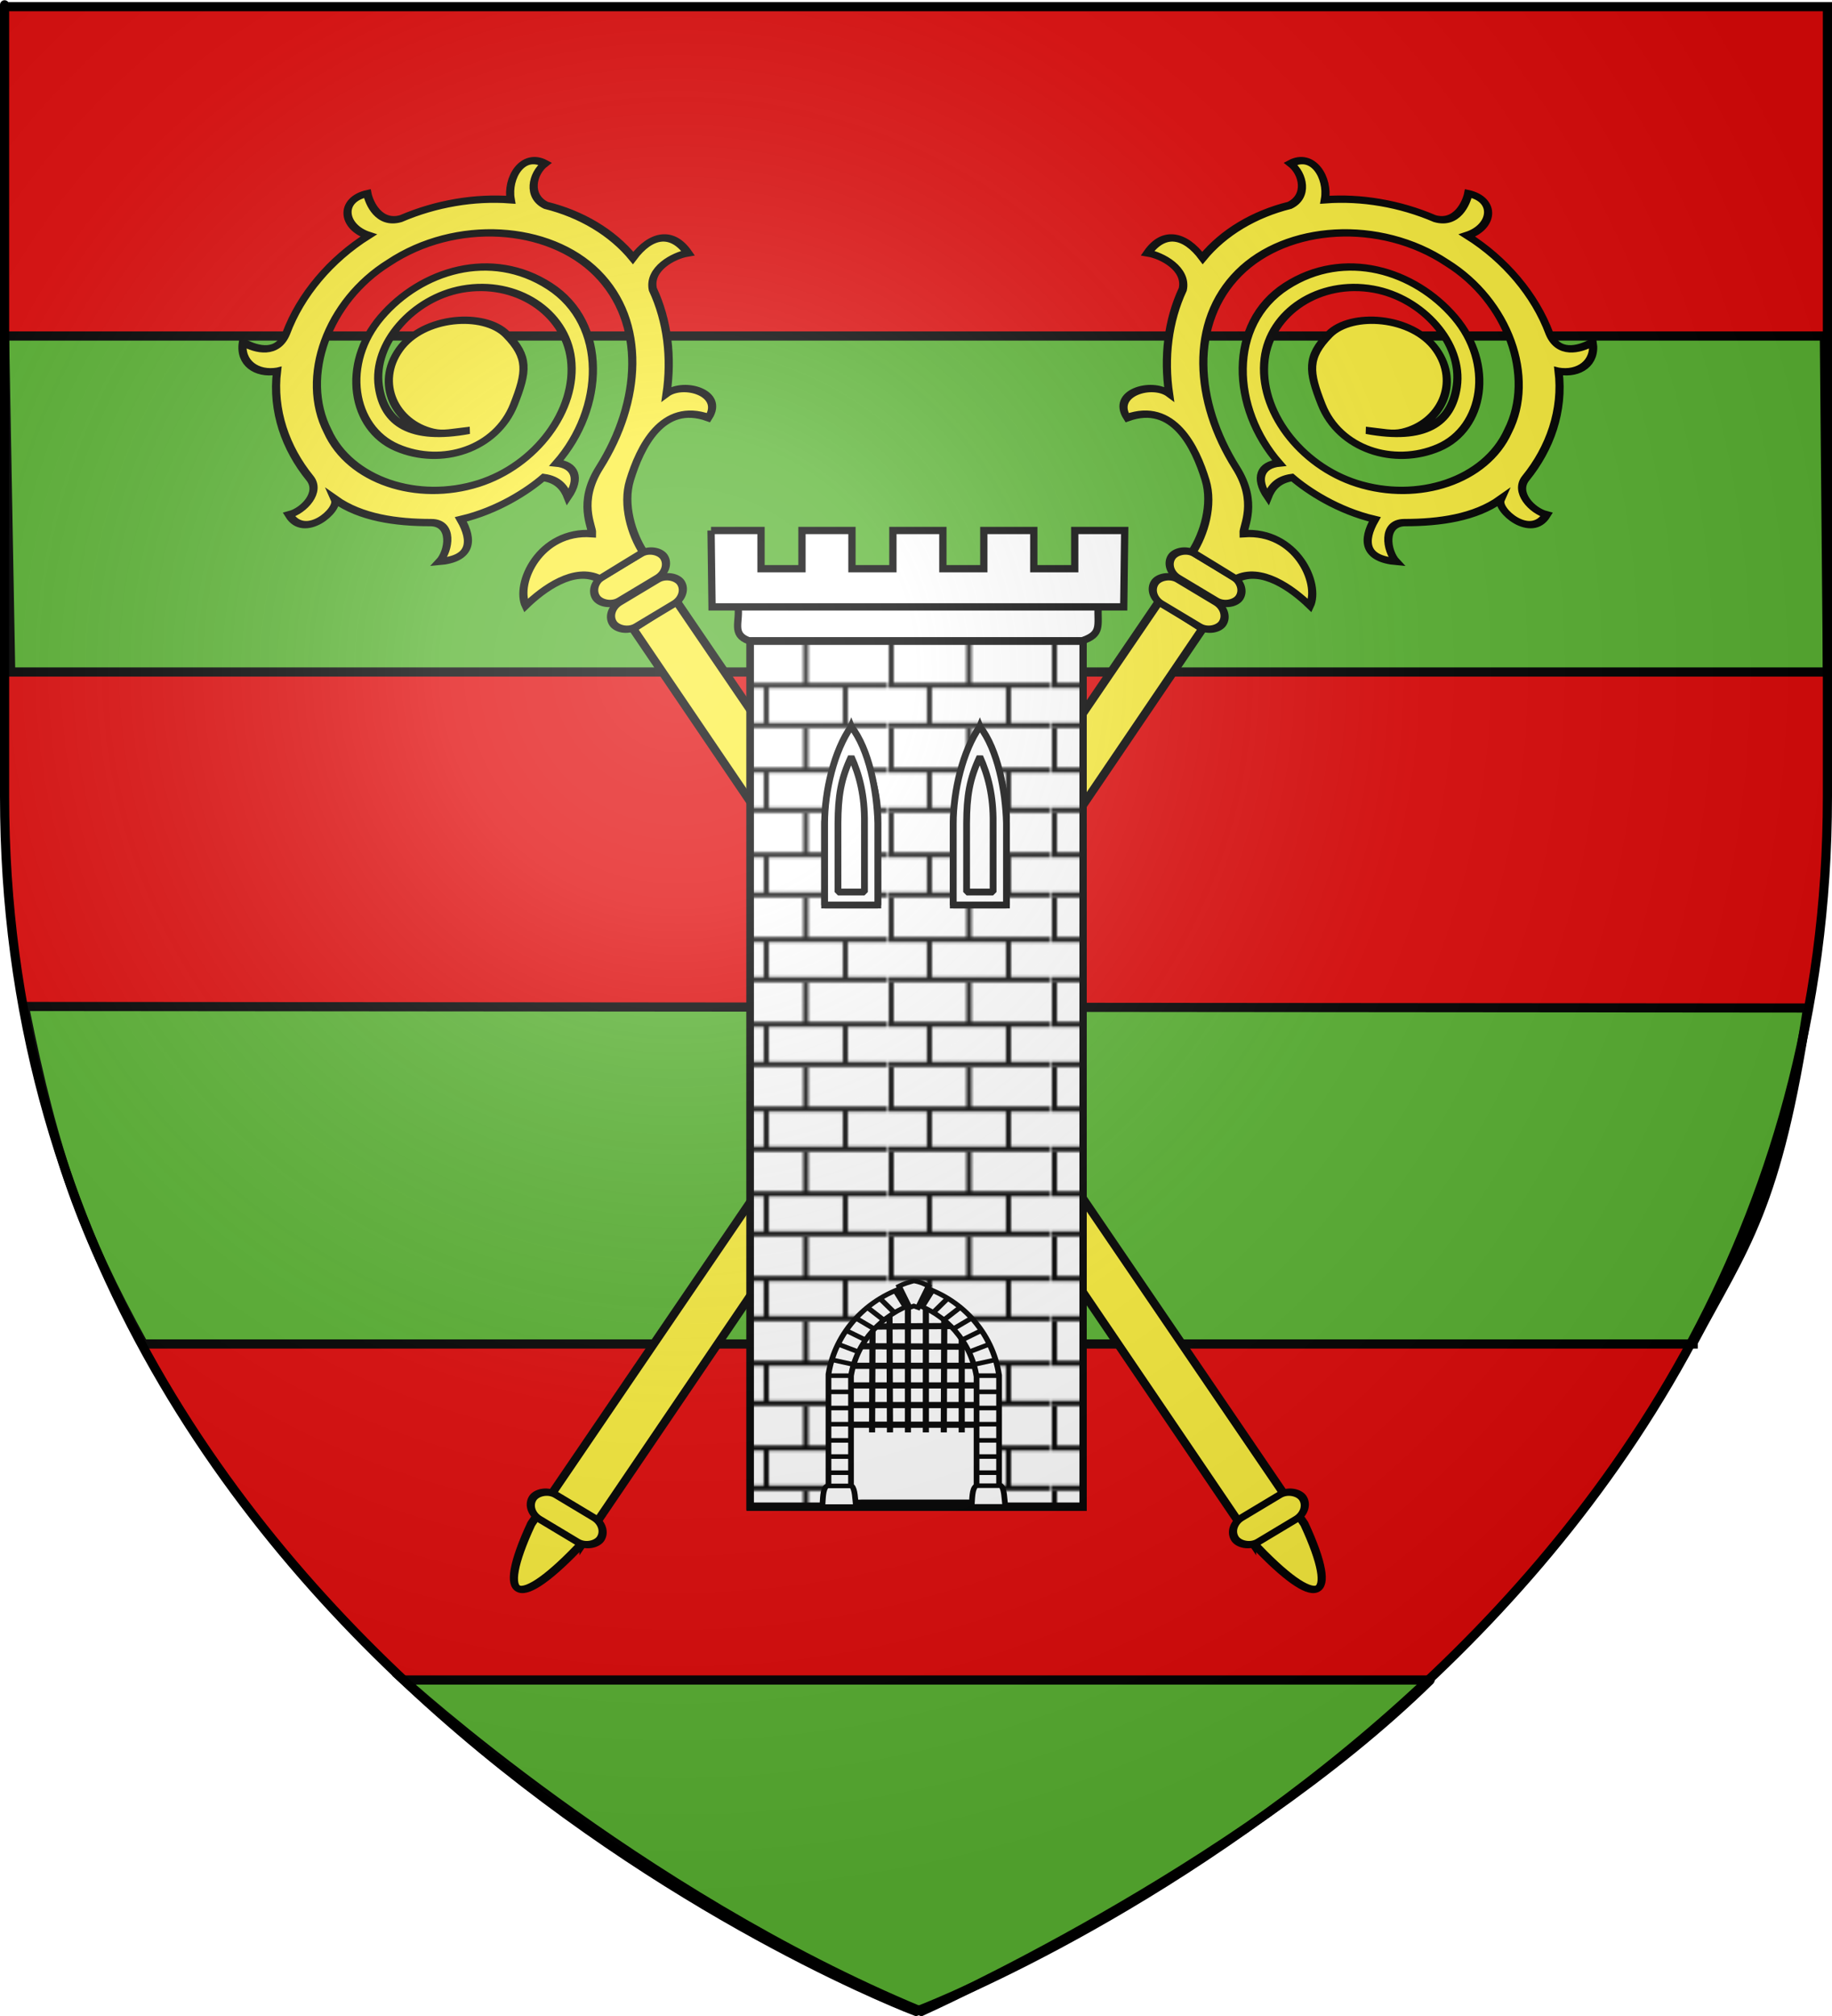
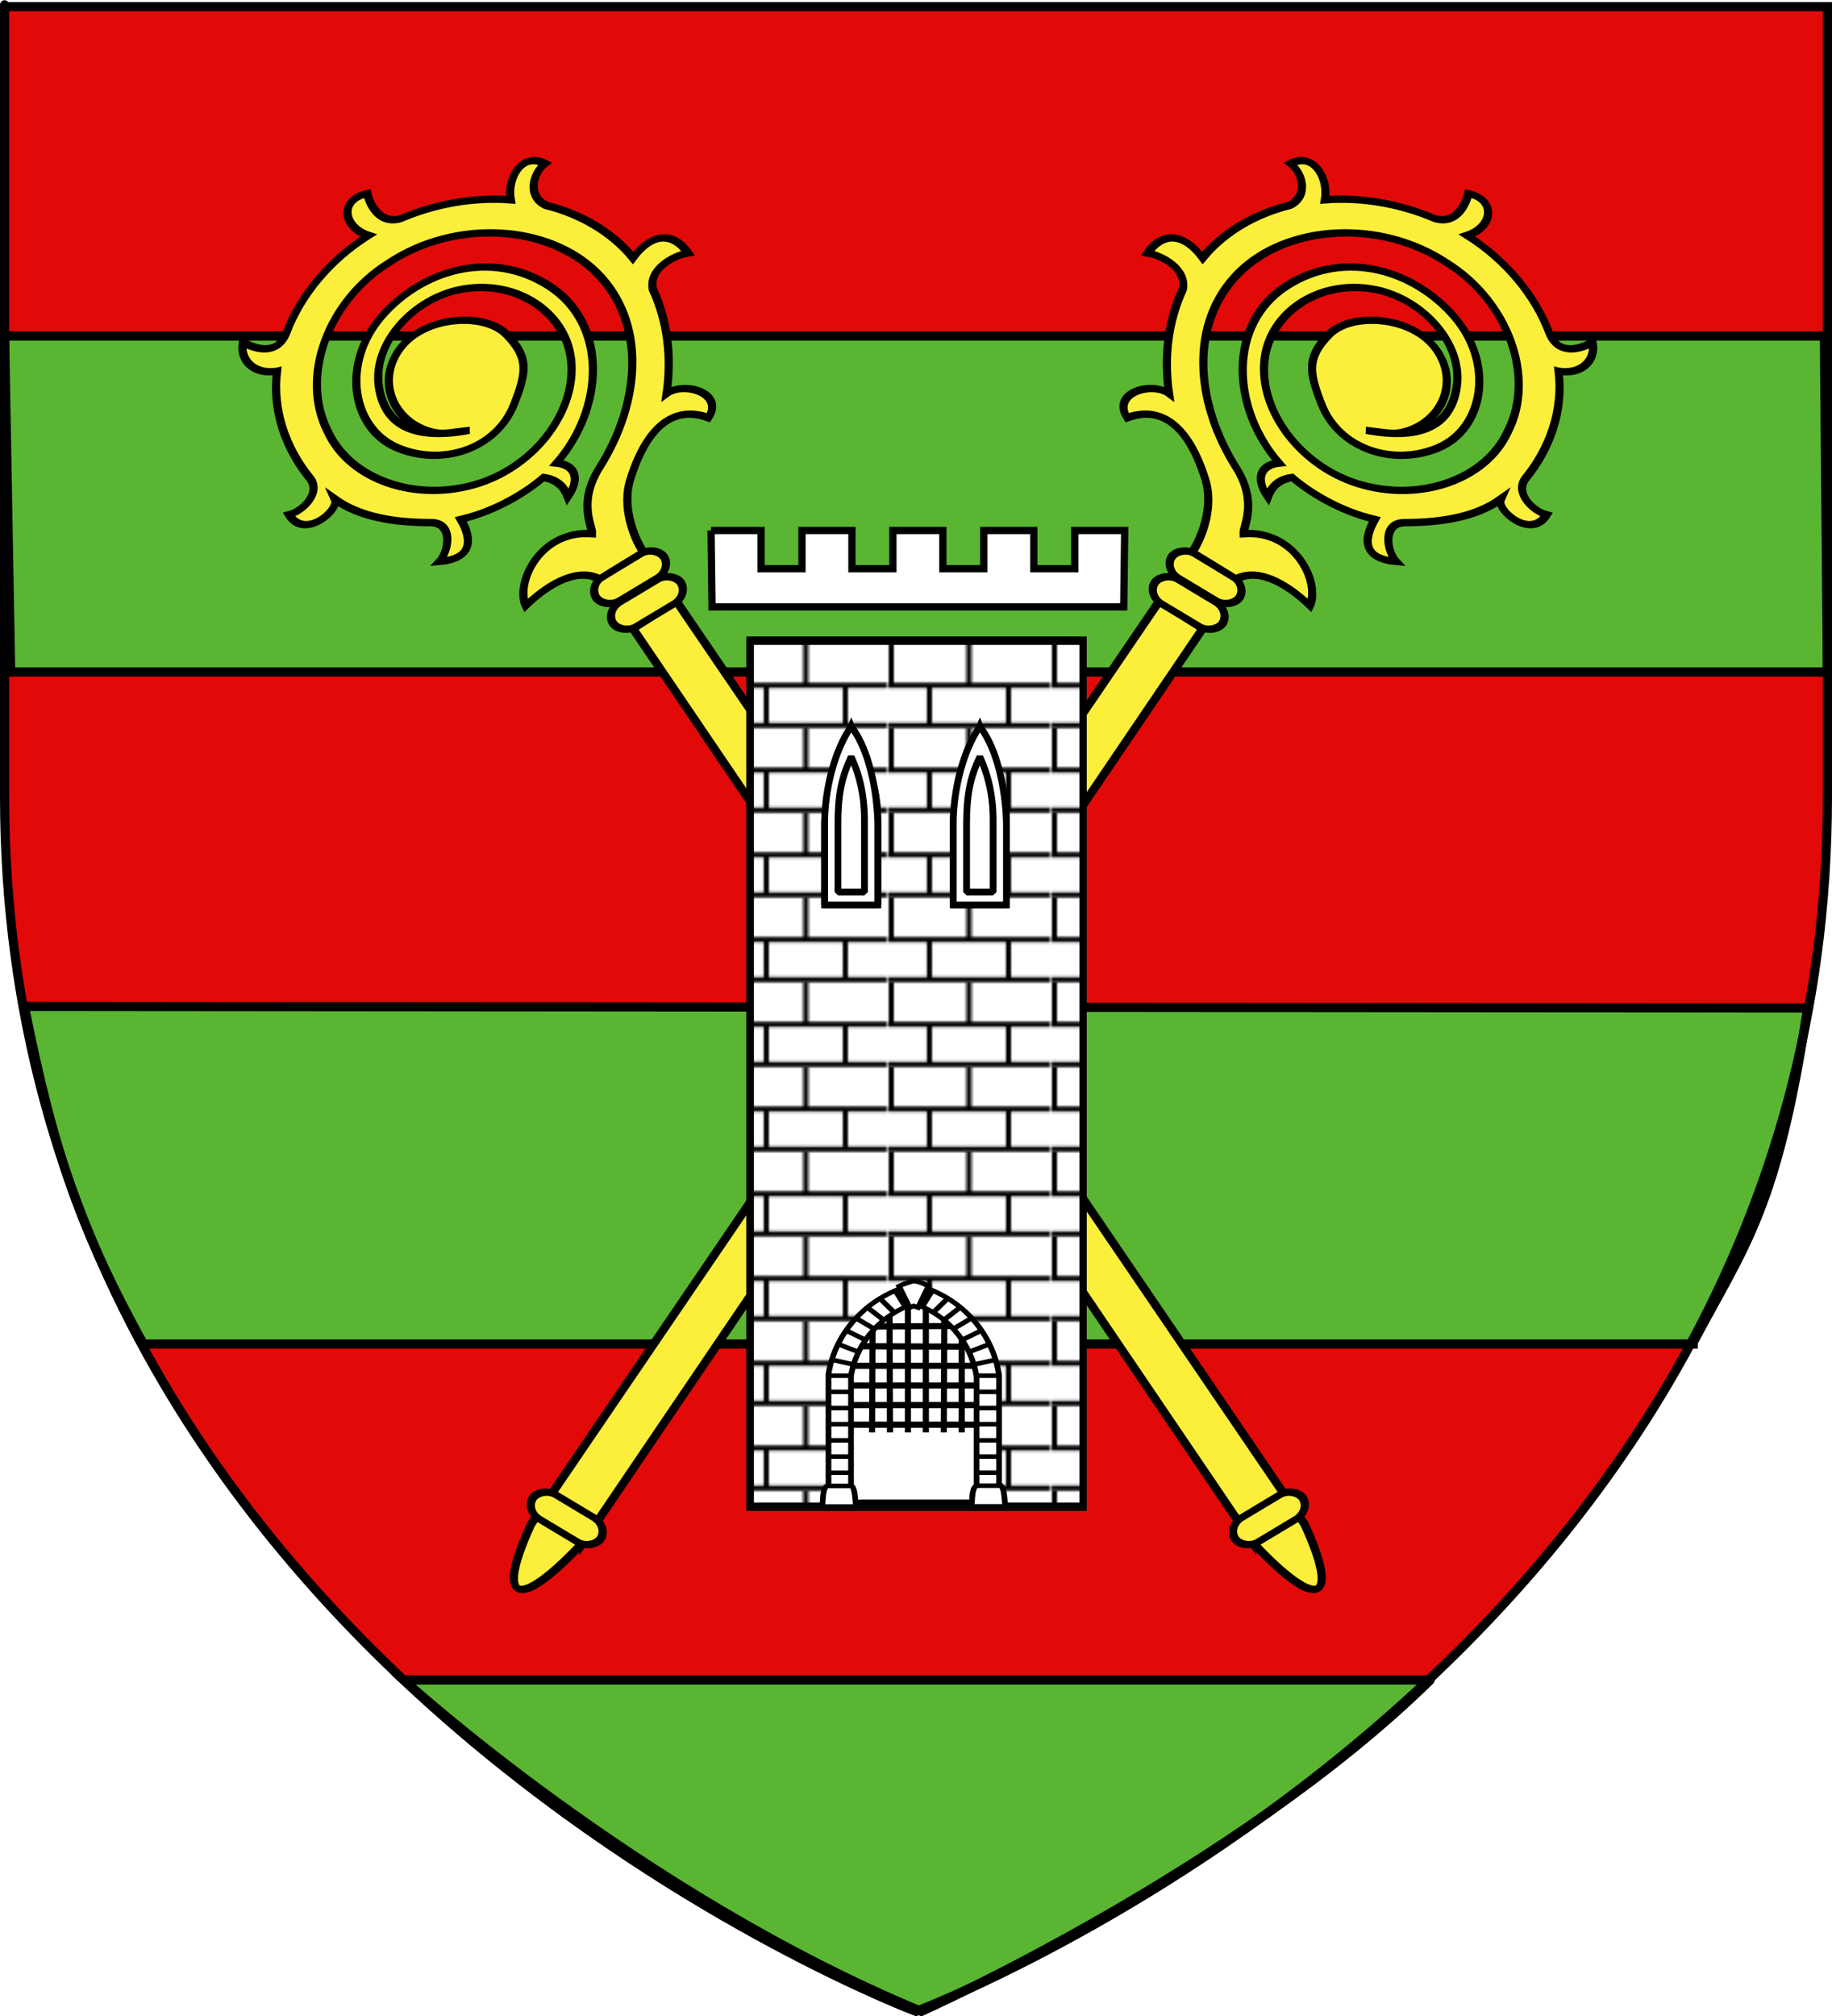
<svg xmlns="http://www.w3.org/2000/svg" xmlns:ns1="http://sodipodi.sourceforge.net/DTD/sodipodi-0.dtd" xmlns:ns2="http://www.inkscape.org/namespaces/inkscape" xmlns:xlink="http://www.w3.org/1999/xlink" height="660" width="600" version="1.0" id="svg2" ns1:version="0.32" ns2:version="0.48.1 r9760" ns1:docname="blason fascé.svg" ns2:export-filename="/Users/olivier/Desktop/Blason Rouge/Blason_Vide_3D.png" ns2:export-xdpi="144" ns2:export-ydpi="144" ns2:output_extension="org.inkscape.output.svg.inkscape">
  <ns1:namedview ns2:window-height="652" ns2:window-width="1076" ns2:pageshadow="2" ns2:pageopacity="0.0" guidetolerance="10.0" gridtolerance="10.0" objecttolerance="10.0" borderopacity="1.0" bordercolor="#666666" pagecolor="#ffffff" id="base" showgrid="false" height="660px" ns2:zoom="0.65825018" ns2:cx="175.89559" ns2:cy="329.66161" ns2:window-x="-4" ns2:window-y="0" ns2:current-layer="layer3" showguides="true" ns2:guide-bbox="true" ns2:window-maximized="0">
    <ns1:guide orientation="1,0" position="300,458.792" id="guide10731" />
    <ns1:guide orientation="0,1" position="-85.014,543.092" id="guide14799" />
  </ns1:namedview>
  <desc id="desc4">Flag of Canton of Valais (Wallis)</desc>
  <defs id="defs6">
    <linearGradient id="linearGradient2893">
      <stop style="stop-color:white;stop-opacity:0.314;" offset="0" id="stop2895" />
      <stop id="stop2897" offset="0.19" style="stop-color:white;stop-opacity:0.251;" />
      <stop style="stop-color:#6b6b6b;stop-opacity:0.125;" offset="0.6" id="stop2901" />
      <stop style="stop-color:black;stop-opacity:0.125;" offset="1" id="stop2899" />
    </linearGradient>
    <linearGradient id="linearGradient2885">
      <stop id="stop2887" offset="0" style="stop-color:white;stop-opacity:1;" />
      <stop style="stop-color:white;stop-opacity:1;" offset="0.229" id="stop2891" />
      <stop id="stop2889" offset="1" style="stop-color:black;stop-opacity:1;" />
    </linearGradient>
    <linearGradient id="linearGradient2955">
      <stop id="stop2867" offset="0" style="stop-color:#fd0000;stop-opacity:1;" />
      <stop style="stop-color:#e77275;stop-opacity:0.659;" offset="0.5" id="stop2873" />
      <stop style="stop-color:black;stop-opacity:0.323;" offset="1" id="stop2959" />
    </linearGradient>
    <radialGradient ns2:collect="always" xlink:href="#linearGradient2955" id="radialGradient2961" cx="225.524" cy="218.901" fx="225.524" fy="218.901" r="300" gradientTransform="matrix(-4.167939e-4,2.183,-1.884,-3.599562e-4,615.597,-289.121)" gradientUnits="userSpaceOnUse" />
    <polygon id="star" transform="scale(53,53)" points="0,-1 0.588,0.809 -0.951,-0.309 0.951,-0.309 -0.588,0.809 0,-1 " />
    <clipPath id="clip">
      <path d="M 0,-200 L 0,600 L 300,600 L 300,-200 L 0,-200 z " id="path10" />
    </clipPath>
    <radialGradient ns2:collect="always" xlink:href="#linearGradient2955" id="radialGradient1911" gradientUnits="userSpaceOnUse" gradientTransform="matrix(-4.167939e-4,2.183,-1.884,-3.599562e-4,615.597,-289.121)" cx="225.524" cy="218.901" fx="225.524" fy="218.901" r="300" />
    <radialGradient ns2:collect="always" xlink:href="#linearGradient2955" id="radialGradient2865" gradientUnits="userSpaceOnUse" gradientTransform="matrix(0,1.749,-1.593,-1.049767e-7,551.788,-191.29)" cx="225.524" cy="218.901" fx="225.524" fy="218.901" r="300" />
    <radialGradient ns2:collect="always" xlink:href="#linearGradient2955" id="radialGradient2871" gradientUnits="userSpaceOnUse" gradientTransform="matrix(0,1.386,-1.323,-5.741131e-8,-158.082,-109.541)" cx="225.524" cy="218.901" fx="225.524" fy="218.901" r="300" />
    <radialGradient ns2:collect="always" xlink:href="#linearGradient2893" id="radialGradient3163" gradientUnits="userSpaceOnUse" gradientTransform="matrix(1.353,0,0,1.349,-77.629,-85.747)" cx="221.445" cy="226.331" fx="221.445" fy="226.331" r="300" />
    <ns2:perspective id="perspective14" ns2:persp3d-origin="372.04724 : 350.78739 : 1" ns2:vp_z="744.09448 : 526.18109 : 1" ns2:vp_y="0 : 1000 : 0" ns2:vp_x="0 : 526.18109 : 1" ns1:type="inkscape:persp3d" />
    <pattern ns2:collect="always" xlink:href="#pattern9749" id="pattern2488" patternTransform="translate(676.602,-96.92)" />
    <pattern ns2:collect="always" xlink:href="#pattern10019" id="pattern10128" patternTransform="translate(706.076,-110.317)" />
    <pattern ns2:collect="always" xlink:href="#pattern10016" id="pattern10125" patternTransform="translate(706.076,-110.317)" />
    <pattern ns2:collect="always" xlink:href="#pattern10012" id="pattern10121" patternTransform="matrix(0.739,0,0,0.744,962.206,50.974)" />
    <pattern ns2:collect="always" xlink:href="#pattern9961" id="pattern10019" patternTransform="translate(706.076,-110.317)" />
    <pattern ns2:collect="always" xlink:href="#pattern9963" id="pattern10016" patternTransform="translate(706.076,-110.317)" />
    <pattern ns2:collect="always" xlink:href="#pattern9965" id="pattern10012" patternTransform="translate(706.076,-110.317)" />
    <pattern ns2:collect="always" xlink:href="#pattern9906" id="pattern9965" patternTransform="translate(1455.798,-99.233)" />
    <pattern ns2:collect="always" xlink:href="#pattern9904" id="pattern9963" patternTransform="translate(1455.798,-99.233)" />
    <pattern ns2:collect="always" xlink:href="#pattern9902" id="pattern9961" patternTransform="translate(1455.798,-99.233)" />
    <pattern ns2:collect="always" xlink:href="#pattern9749" id="pattern9906" patternTransform="translate(706.076,-110.317)" />
    <pattern ns2:collect="always" xlink:href="#pattern9749" id="pattern9904" patternTransform="translate(706.076,-110.317)" />
    <pattern ns2:collect="always" xlink:href="#pattern9749" id="pattern9902" patternTransform="translate(706.076,-110.317)" />
    <ns2:perspective ns1:type="inkscape:persp3d" ns2:vp_x="0 : 330 : 1" ns2:vp_y="0 : 1000 : 0" ns2:vp_z="600 : 330 : 1" ns2:persp3d-origin="300 : 220 : 1" id="perspective8381" />
    <linearGradient id="linearGradient11623">
      <stop style="stop-color:white;stop-opacity:0.314;" offset="0" id="stop11625" />
      <stop id="stop11627" offset="0.19" style="stop-color:white;stop-opacity:0.251;" />
      <stop style="stop-color:#6b6b6b;stop-opacity:0.125;" offset="0.6" id="stop11629" />
      <stop style="stop-color:black;stop-opacity:0.125;" offset="1" id="stop11631" />
    </linearGradient>
    <linearGradient id="linearGradient2885-1">
      <stop id="stop2887-3" offset="0" style="stop-color:white;stop-opacity:1;" />
      <stop style="stop-color:white;stop-opacity:1;" offset="0.229" id="stop2891-7" />
      <stop id="stop2889-8" offset="1" style="stop-color:black;stop-opacity:1;" />
    </linearGradient>
    <linearGradient id="linearGradient2955-2">
      <stop id="stop2867-6" offset="0" style="stop-color:#fd0000;stop-opacity:1;" />
      <stop style="stop-color:#e77275;stop-opacity:0.659;" offset="0.5" id="stop2873-9" />
      <stop style="stop-color:black;stop-opacity:0.323;" offset="1" id="stop2959-4" />
    </linearGradient>
    <radialGradient ns2:collect="always" xlink:href="#linearGradient2955-2" id="radialGradient2961-3" cx="225.524" cy="218.901" fx="225.524" fy="218.901" r="300" gradientTransform="matrix(-4.167939e-4,2.183,-1.884,-3.599562e-4,615.597,-289.121)" gradientUnits="userSpaceOnUse" />
    <polygon id="star-0" transform="scale(53,53)" points="0,-1 0.588,0.809 -0.951,-0.309 0.951,-0.309 -0.588,0.809 0,-1 " />
    <clipPath id="clip-4">
      <path d="M 0,-200 L 0,600 L 300,600 L 300,-200 L 0,-200 z " id="path10-6" />
    </clipPath>
    <radialGradient ns2:collect="always" xlink:href="#linearGradient2955-2" id="radialGradient1911-0" gradientUnits="userSpaceOnUse" gradientTransform="matrix(-4.167939e-4,2.183,-1.884,-3.599562e-4,615.597,-289.121)" cx="225.524" cy="218.901" fx="225.524" fy="218.901" r="300" />
    <radialGradient ns2:collect="always" xlink:href="#linearGradient2955-2" id="radialGradient2865-8" gradientUnits="userSpaceOnUse" gradientTransform="matrix(0,1.749,-1.593,-1.049767e-7,551.788,-191.29)" cx="225.524" cy="218.901" fx="225.524" fy="218.901" r="300" />
    <radialGradient ns2:collect="always" xlink:href="#linearGradient2955-2" id="radialGradient2871-4" gradientUnits="userSpaceOnUse" gradientTransform="matrix(0,1.386,-1.323,-5.741131e-8,-158.082,-109.541)" cx="225.524" cy="218.901" fx="225.524" fy="218.901" r="300" />
    <radialGradient ns2:collect="always" xlink:href="#linearGradient2893-1" id="radialGradient3163-8" gradientUnits="userSpaceOnUse" gradientTransform="matrix(1.353,0,0,1.349,-77.629,-85.747)" cx="221.445" cy="226.331" fx="221.445" fy="226.331" r="300" />
    <g id="g11649">
      <g id="g11651">
-         <path id="path11653" d="M 0,0 L 0,1 L 0.5,1 L 0,0 z" transform="matrix(0.951,0.309,-0.309,0.951,0,-1)" />
+         <path id="path11653" d="M 0,0 L 0,1 L 0,0 z" transform="matrix(0.951,0.309,-0.309,0.951,0,-1)" />
        <use xlink:href="#t" transform="scale(-1,1)" id="use11655" x="0" y="0" width="810" height="540" />
      </g>
      <g id="g11657">
        <use xlink:href="#c" transform="matrix(0.309,0.951,-0.951,0.309,0,0)" id="use11659" x="0" y="0" width="810" height="540" />
        <use xlink:href="#c" transform="matrix(-0.809,0.588,-0.588,-0.809,0,0)" id="use11661" x="0" y="0" width="810" height="540" />
      </g>
      <use xlink:href="#a" transform="scale(-1,1)" id="use11663" x="0" y="0" width="810" height="540" />
    </g>
    <radialGradient r="300" fy="226.331" fx="221.445" cy="226.331" cx="221.445" gradientTransform="matrix(1.353,0,0,1.349,-77.629,-85.747)" gradientUnits="userSpaceOnUse" id="radialGradient8686" xlink:href="#linearGradient2893-1" ns2:collect="always" />
    <linearGradient id="linearGradient8676">
      <stop id="stop8678" offset="0" style="stop-color:white;stop-opacity:0.314;" />
      <stop style="stop-color:white;stop-opacity:0.251;" offset="0.19" id="stop8680" />
      <stop id="stop8682" offset="0.6" style="stop-color:#6b6b6b;stop-opacity:0.125;" />
      <stop id="stop8684" offset="1" style="stop-color:black;stop-opacity:0.125;" />
    </linearGradient>
    <ns2:perspective id="perspective8673" ns2:persp3d-origin="300 : 220 : 1" ns2:vp_z="600 : 330 : 1" ns2:vp_y="0 : 1000 : 0" ns2:vp_x="0 : 330 : 1" ns1:type="inkscape:persp3d" />
    <pattern patternUnits="userSpaceOnUse" width="63.433" height="32.822" patternTransform="translate(706.076,-110.317)" id="pattern9749">
      <path ns1:nodetypes="cccccccccccc" d="M 1,16.188 L 1,1 M 46.974,16.188 L 46.974,31.822 L 15.959,31.822 L 15.959,16.188 M 31.467,1 L 31.467,16.188 M 1,31.822 L 62.433,31.822 M 1,16.188 L 62.433,16.188" style="fill:none;fill-opacity:1;fill-rule:evenodd;stroke:#000000;stroke-width:2;stroke-linecap:square;stroke-linejoin:miter;stroke-miterlimit:4;stroke-dasharray:none;stroke-opacity:1;display:inline" id="path9746" />
    </pattern>
    <ns2:perspective ns1:type="inkscape:persp3d" ns2:vp_x="0 : 330 : 1" ns2:vp_y="0 : 1000 : 0" ns2:vp_z="600 : 330 : 1" ns2:persp3d-origin="300 : 220 : 1" id="perspective62" />
    <linearGradient id="linearGradient2893-1">
      <stop style="stop-color:white;stop-opacity:0.314;" offset="0" id="stop2895-4" />
      <stop id="stop2897-7" offset="0.19" style="stop-color:white;stop-opacity:0.251;" />
      <stop style="stop-color:#6b6b6b;stop-opacity:0.125;" offset="0.6" id="stop2901-1" />
      <stop style="stop-color:black;stop-opacity:0.125;" offset="1" id="stop2899-3" />
    </linearGradient>
    <g id="s">
      <g id="c">
-         <path id="t" d="M 0,0 L 0,1 L 0.5,1 L 0,0 z " transform="matrix(0.951,0.309,-0.309,0.951,0,-1)" />
        <use xlink:href="#t" transform="scale(-1,1)" id="use2144" x="0" y="0" width="810" height="540" />
      </g>
      <g id="a">
        <use xlink:href="#c" transform="matrix(0.309,0.951,-0.951,0.309,0,0)" id="use2147" x="0" y="0" width="810" height="540" />
        <use xlink:href="#c" transform="matrix(-0.809,0.588,-0.588,-0.809,0,0)" id="use2149" x="0" y="0" width="810" height="540" />
      </g>
      <use xlink:href="#a" transform="scale(-1,1)" id="use2151" x="0" y="0" width="810" height="540" />
    </g>
    <ns2:perspective id="perspective11146" ns2:persp3d-origin="372.04724 : 350.78739 : 1" ns2:vp_z="744.09448 : 526.18109 : 1" ns2:vp_y="0 : 1000 : 0" ns2:vp_x="0 : 526.18109 : 1" ns1:type="inkscape:persp3d" />
  </defs>
  <g ns2:groupmode="layer" id="layer3" ns2:label="Fond écu" style="display:inline">
    <path id="path2855" style="fill:#ffffff;fill-opacity:1;fill-rule:evenodd;stroke:none" d="m 300,658.5 c 0,0 298.5,-112.32 298.5,-397.772 0,-285.452 0,-258.552 0,-258.552 l -597,0 0,258.552 C 1.5,546.18 300,658.5 300,658.5 z" ns1:nodetypes="cccccc" ns2:connector-curvature="0" />
    <path ns1:nodetypes="cccccc" d="m 300,658.5 c 0,0 298.5,-112.32 298.5,-397.772 0,-285.452 0,-258.552 0,-258.552 l -597,0 0,258.552 C 1.5,546.18 300,658.5 300,658.5 z" style="fill:#e20909;fill-opacity:1;fill-rule:evenodd;stroke:none" id="use3164" ns2:connector-curvature="0" />
    <path style="fill:#5ab532;fill-opacity:1;fill-rule:evenodd;stroke:#000000;stroke-width:2.999;stroke-linecap:butt;stroke-linejoin:miter;stroke-miterlimit:4;stroke-opacity:1;stroke-dasharray:none" d="m 132.208,550 c 338.245,0 336.246,0 336.246,0 C 404.663,612.501 301.749,658.501 301.749,658.501 208.826,620.001 132.208,550 132.208,550 z" id="path3166" ns1:nodetypes="cccc" ns2:connector-curvature="0" />
    <path style="fill:#5ab532;fill-opacity:1;fill-rule:evenodd;stroke:#000000;stroke-width:2.999;stroke-linecap:butt;stroke-linejoin:miter;stroke-miterlimit:4;stroke-opacity:1;stroke-dasharray:none" d="m 46.961,440 c 507.576,0 507.576,0 507.576,0 l 0,-0.5 c 16.986,-32 27.477,-43.5 37.469,-109.5 l -584.012,-0.5 c 9.992,49.833 18.984,74.167 38.967,110.5 z" id="path3186" ns1:nodetypes="cccccc" ns2:connector-curvature="0" />
    <path style="fill:#5ab532;fill-opacity:1;fill-rule:evenodd;stroke:#000000;stroke-width:2.999;stroke-linecap:butt;stroke-linejoin:miter;stroke-miterlimit:4;stroke-opacity:1;stroke-dasharray:none" d="m 3.498,220 c 595.003,0 595.003,0 595.003,0 l 0,0 -0.999,-110 -596.002,0 1.998,110 z" id="path3192" ns2:connector-curvature="0" />
  </g>
  <g ns2:groupmode="layer" id="layer4" ns2:label="Meubles">
    <g transform="matrix(0.823,0.509,-0.459,0.677,258.056,-256.797)" id="layer1-0">
      <g id="g4590" transform="matrix(-1,0,0,1,725.392,101.015)">
        <path id="path2509" style="fill:#fcef3c;fill-opacity:1;fill-rule:evenodd;stroke:#000000;stroke-width:2.835;stroke-linecap:butt;stroke-linejoin:miter;stroke-miterlimit:4;stroke-opacity:1;stroke-dasharray:none" d="m 340.677,734.671 -0.065,-441.479 17.395,-0.413 0.73,446.783 c -4.705,34.304 -12.966,33.343 -18.059,-4.892 z" ns2:connector-curvature="0" />
        <rect id="rect2511" style="fill:#fcef3c;fill-opacity:1;stroke:#000000;stroke-width:2.835;stroke-linecap:round;stroke-linejoin:round;stroke-miterlimit:4;stroke-opacity:1;stroke-dasharray:none" transform="matrix(1,0.016,-0.013,1,0,0)" y="275.676" x="339.695" ry="5.879" rx="5.879" height="11.757" width="26.724" />
        <rect id="rect2513" style="fill:#fcef3c;fill-opacity:1;stroke:#000000;stroke-width:2.835;stroke-linecap:round;stroke-linejoin:round;stroke-miterlimit:4;stroke-opacity:1;stroke-dasharray:none" transform="matrix(1,0.016,-0.013,1,0,0)" y="263.349" x="339.695" ry="5.879" rx="5.879" height="11.757" width="26.724" />
        <g id="g2768" style="fill:#fcef3c" transform="matrix(0.719,-0.693,0.695,0.721,145.969,-237.93)">
          <path id="path1576" style="fill:#fcef3c;fill-opacity:1;fill-rule:evenodd;stroke:#000000;stroke-width:2.835;stroke-linecap:butt;stroke-linejoin:miter;stroke-miterlimit:4;stroke-opacity:1;stroke-dasharray:none" d="m -152.227,364.335 c -15.004,2.796 -28.362,11.735 -38.139,23.46 -4.633,5.557 -12.538,1.605 -14.825,-3.066 -8.693,8.335 4.629,16.95 8.302,14.138 -5.434,11.041 -5.302,23.764 -3.383,35.771 1.267,7.928 -9.65,9.592 -14.086,7.38 2.813,10.888 9.703,9.3 16.981,2.67 5.35,11.852 14.391,19.937 20.23,23.794 0.058,5.36 -2.701,8.451 -5.911,10.716 7.756,2.311 12.427,-1.275 12.055,-7.821 23.114,10.393 54.815,2.083 65.703,-22.427 10.888,-24.51 -1.271,-46.243 -20.944,-54.755 -19.673,-8.512 -43.122,2.459 -47.861,20.229 -4.739,17.77 4.956,34.577 22.595,35.625 13.071,0.776 18.574,-0.287 25.788,-10.501 7.214,-10.215 2.373,-30.847 -11.601,-35.342 -13.975,-4.495 -27.894,6.826 -29.076,20.811 -0.336,3.97 1.071,6.649 2.785,12.639 -7.294,-18.942 -2.117,-30.369 11.394,-36.4 15.752,-7.031 34.937,1.844 40.939,17.764 6.658,17.662 -2.865,38.336 -20.079,45.623 -18.761,7.942 -41.668,-0.231 -51.585,-17.824 -10.699,-18.98 -6.109,-44.862 11.134,-58.205 18.719,-15.67 48.674,-14.774 66.347,2.123 20.233,18.044 23.155,50.926 7.733,73.138 -15.675,22.577 -45.619,29.849 -72.635,22.918 -14.231,-3.651 -22.313,4.214 -25.064,4.925 -1.538,-18.622 -22.896,-20.967 -30.592,-14.769 7.258,4.089 17.509,12.237 14.08,22.422 4.935,4.819 8.937,8.59 12.483,12.127 6.062,-6.041 16.546,-12.533 26.12,-12.721 12.933,-0.254 31.412,2.17 27.739,20.061 10.208,2.672 12.337,-12.775 6.609,-17.232 13.853,-2.265 27.237,-7.851 38.281,-16.562 7.446,-3.861 13.815,3.361 15.51,8.032 7.618,-8.092 4.948,-14.993 -4.892,-18.413 8.434,-10.173 13.51,-22.97 14.819,-36.087 2.31,-7.503 11.112,-8.353 15.527,-5.062 3.263,-9.165 -7.444,-11.577 -15.402,-7.781 -1.02,-12.846 -5.577,-25.411 -13.156,-35.844 -3.658,-6.962 4.262,-12.857 7.501,-14.445 -3.789,-9.011 -13.899,-4.914 -15.626,5.195 -11.083,-10.467 -25.982,-16.799 -41.219,-17.406 -8.346,-0.579 -7.863,-8.087 -5.649,-14.004 -7.92,1.246 -11.368,8.424 -8.931,15.106 z" ns2:connector-curvature="0" />
        </g>
        <rect id="rect4588" style="fill:#fcef3c;fill-opacity:1;stroke:#000000;stroke-width:2.835;stroke-linecap:round;stroke-linejoin:round;stroke-miterlimit:4;stroke-opacity:1;stroke-dasharray:none" transform="matrix(1,0.016,-0.013,1,0,0)" y="718.58" x="345.897" ry="5.879" rx="5.879" height="11.757" width="26.724" />
      </g>
    </g>
    <use x="0" y="0" xlink:href="#layer1-0" id="use10729" transform="matrix(-1,0,0,1,601.188,0)" width="600" height="660" />
    <g id="layer1-3" ns2:label="Calque 1" transform="translate(-383.528,-69.433)">
      <g transform="translate(-124.568,32.15)" id="g11294">
        <g id="layer3-8" ns2:label="Fond écu" style="display:inline" />
        <g id="layer4-1" ns2:label="Meubles">
          <g id="g23917" transform="matrix(1.13,0,0,1.13,-39.072,-95.735)">
            <g id="g3240">
              <g style="fill:#ffffff" id="g19978" transform="translate(-1.015,27.908)">
                <g transform="translate(206.278,53.472)" id="g11674">
                  <g id="g11676" ns2:label="Fond écu" style="display:inline" />
                  <g id="g11678" ns2:label="Meubles">
                    <g transform="matrix(1.48,0,0,1.48,1254.404,56.058)" id="g3566" style="stroke:#000000;stroke-width:2.293;stroke-miterlimit:4;stroke-opacity:1;stroke-dasharray:none" />
                    <g transform="matrix(1.48,0,0,1.48,1254.404,88.937)" id="g3578" style="stroke:#000000;stroke-width:2.293;stroke-miterlimit:4;stroke-opacity:1;stroke-dasharray:none" />
                    <path ns1:nodetypes="ccccc" id="path9662" d="m 592.869,473.024 0,-250.908 -96.513,0 0,250.908 96.513,0 z" style="fill:#ffffff;fill-opacity:1;stroke:#000000;stroke-width:2.111;stroke-miterlimit:4;stroke-opacity:1;stroke-dasharray:none" ns2:connector-curvature="0" />
                    <path style="fill:url(#pattern10121);fill-opacity:1;stroke:#000000;stroke-width:2.111;stroke-miterlimit:4;stroke-opacity:1;stroke-dasharray:none" d="m 592.88,472.693 0,-250.908 -96.513,0 0,250.908 96.513,0 z" id="path9759" ns1:nodetypes="ccccc" ns2:connector-curvature="0" />
-                     <path ns1:nodetypes="ccccc" id="path9664" d="m 492.836,211.894 104.376,0 c -0.161,5.773 1.161,8.132 -4.578,10.077 l -96.65,0 c -5.119,-1.877 -2.467,-5.483 -3.148,-10.077 z" style="fill:#ffffff;fill-opacity:1;stroke:#000000;stroke-width:2.111;stroke-miterlimit:4;stroke-opacity:1;stroke-dasharray:none" ns2:connector-curvature="0" />
                    <path ns1:nodetypes="ccccccccccccccccccccc" id="path9666" d="m 485.043,190.031 0.288,22.121 119.321,0 0.282,-22.121 -14.484,0 0,11.063 -11.868,0 0,-11.063 -14.484,0 0,11.063 -11.868,0 0,-11.063 -14.484,0 0,11.063 -11.868,0 0,-11.063 -14.484,0 0,11.063 -11.868,0 0,-11.063 -14.484,0 z" style="fill:#ffffff;fill-opacity:1;stroke:#000000;stroke-width:2.111;stroke-miterlimit:4;stroke-opacity:1;stroke-dasharray:none" ns2:connector-curvature="0" />
                    <g style="fill:#ffffff;fill-opacity:1;stroke:#000000;stroke-width:1.957;stroke-miterlimit:4;stroke-opacity:1;stroke-dasharray:none" transform="matrix(1.002,0,0,1.009,-233.217,188.41)" id="g9682">
                      <g transform="translate(581.933,-235.591)" id="g9684" style="fill:#ffffff;fill-opacity:1;stroke:#000000;stroke-width:1.957;stroke-miterlimit:4;stroke-opacity:1;stroke-dasharray:none">
                        <g style="fill:#ffffff;fill-opacity:1;stroke:#000000;stroke-width:2.063;stroke-miterlimit:4;stroke-opacity:1;stroke-dasharray:none" id="g9686" transform="matrix(0.949,0,0,0.949,10.978,526.371)">
                          <g style="fill:#ffffff;fill-opacity:1;stroke:#000000;stroke-width:1.323;stroke-miterlimit:4;stroke-opacity:1;stroke-dasharray:none" id="g9688" transform="matrix(1.56,0,0,1.56,551.725,-247.948)">
                            <path id="path9690" d="m -247.78,20.553 0,15.69 10.395,0 0,-15.69 c 0.249,-8.225 -2.834,-12.876 -5.197,-18.925 -2.397,5.976 -5.026,10.846 -5.197,18.925 z" style="fill:#ffffff;fill-opacity:1;stroke:#000000;stroke-width:1.323;stroke-miterlimit:4;stroke-opacity:1;stroke-dasharray:none" ns1:nodetypes="cccccc" ns2:connector-curvature="0" />
                            <path style="fill:#ffffff;fill-opacity:1;stroke:#000000;stroke-width:1.323;stroke-linejoin:bevel;stroke-miterlimit:4;stroke-opacity:1;stroke-dasharray:none" d="m -247.78,20.364 0,15.88 10.395,0 0,-15.88 c -0.161,-6.245 -1.696,-14.272 -5.197,-18.735 -3.326,4.652 -5.198,12.539 -5.197,18.735 z m 2.607,0 c 0.036,-5.216 0.54,-8.518 2.59,-12.856 1.608,3.512 2.658,7.542 2.59,12.856 l 0,13.365 -5.18,0 0,-13.365 z" id="path9692" ns1:nodetypes="cccccccccccc" ns2:connector-curvature="0" />
                          </g>
                          <g style="fill:#ffffff;fill-opacity:1;stroke:#000000;stroke-width:1.323;stroke-miterlimit:4;stroke-opacity:1;stroke-dasharray:none" id="g9694" transform="matrix(1.56,0,0,1.56,551.725,-213.287)" />
                        </g>
                      </g>
                      <g transform="translate(619.141,-235.591)" id="use9696" style="fill:#ffffff;fill-opacity:1;stroke:#000000;stroke-width:1.957;stroke-miterlimit:4;stroke-opacity:1;stroke-dasharray:none">
                        <g style="fill:#ffffff;fill-opacity:1;stroke:#000000;stroke-width:2.063;stroke-miterlimit:4;stroke-opacity:1;stroke-dasharray:none" id="g9839" transform="matrix(0.949,0,0,0.949,10.978,526.371)">
                          <g style="fill:#ffffff;fill-opacity:1;stroke:#000000;stroke-width:1.323;stroke-miterlimit:4;stroke-opacity:1;stroke-dasharray:none" id="g9841" transform="matrix(1.56,0,0,1.56,551.725,-247.948)">
                            <path id="path9843" d="m -247.78,20.553 0,15.69 10.395,0 0,-15.69 c 0.249,-8.225 -2.834,-12.876 -5.197,-18.925 -2.397,5.976 -5.026,10.846 -5.197,18.925 z" style="fill:#ffffff;fill-opacity:1;stroke:#000000;stroke-width:1.323;stroke-miterlimit:4;stroke-opacity:1;stroke-dasharray:none" ns1:nodetypes="cccccc" ns2:connector-curvature="0" />
                            <path style="fill:#ffffff;fill-opacity:1;stroke:#000000;stroke-width:1.323;stroke-linejoin:bevel;stroke-miterlimit:4;stroke-opacity:1;stroke-dasharray:none" d="m -247.78,20.364 0,15.88 10.395,0 0,-15.88 c -0.161,-6.245 -1.696,-14.272 -5.197,-18.735 -3.326,4.652 -5.198,12.539 -5.197,18.735 z m 2.607,0 c 0.036,-5.216 0.54,-8.518 2.59,-12.856 1.608,3.512 2.658,7.542 2.59,12.856 l 0,13.365 -5.18,0 0,-13.365 z" id="path9845" ns1:nodetypes="cccccccccccc" ns2:connector-curvature="0" />
                          </g>
                          <g style="fill:#ffffff;fill-opacity:1;stroke:#000000;stroke-width:1.323;stroke-miterlimit:4;stroke-opacity:1;stroke-dasharray:none" id="g9847" transform="matrix(1.56,0,0,1.56,551.725,-213.287)" />
                        </g>
                      </g>
                    </g>
                  </g>
                  <g id="g11707" ns2:label="Reflet final" />
                  <g id="g11709" ns2:label="Contour final" />
                </g>
                <g transform="matrix(0.739,0,0,0.744,440.593,43.351)" id="g12490" style="fill:#ffffff">
                  <path style="fill:#ffffff;fill-opacity:1;stroke:#000000;stroke-width:2.271;stroke-miterlimit:4;stroke-opacity:1;stroke-dasharray:none" d="m 447.42,647.745 -7.51,-0.232 -41.376,0 -7.51,0.232 0,-46.001 c 0,-19.822 11.981,-35.913 27.618,-35.913 15.637,0 28.778,16.091 28.778,35.913 l 0,46.001 z" id="path5271" ns1:nodetypes="cccccccc" ns2:connector-curvature="0" />
                  <path style="fill:#ffffff;fill-rule:evenodd;stroke:#000000;stroke-width:2.408;stroke-linecap:butt;stroke-linejoin:miter;stroke-miterlimit:4;stroke-opacity:1;stroke-dasharray:none" d="m 401.153,579.006 36.261,-0.224 m -41.835,7.868 48.235,0.224 m -51.125,7.421 54.635,0 m -54.635,7.645 54.635,0 m -54.635,7.645 54.635,0 m -54.635,7.645 54.635,0 m -9.733,-38.618 0,41.611 m -6.827,-46.531 -0.206,46.531 m -7.034,-48.544 0,48.544 m -7.034,-48.544 0,48.544 m -7.24,-46.978 0.206,46.978 m -6.827,-42.729 -0.206,42.729" id="path10135" ns1:nodetypes="cccccccccccccccccccccccc" ns2:connector-curvature="0" />
                  <g transform="matrix(0.736,0,0,0.586,371.261,745.59)" style="fill:#ffffff;stroke:#000000;stroke-width:3.044;stroke-miterlimit:4;stroke-opacity:1;stroke-dasharray:none" id="g9668">
                    <path style="fill:#ffffff;fill-opacity:1;stroke:#000000;stroke-width:3.044;stroke-miterlimit:4;stroke-opacity:1;stroke-dasharray:none" d="m 104.029,-164.904 6,0 0,-6.346 0,-80.344 0,-0.375 -0.062,-0.375 c -3.536,-28.03 -20.028,-51.336 -43.281,-59.312 l -1.938,-0.656 -1.969,0.656 c -23.088,7.92 -39.94,30.923 -43.625,58.781 l -0.031,0.406 0,0.406 0,80.812 0,6.346 6,0 m 6,0 0,-86.69 c 3.137,-22.939 16.675,-41.049 33.625,-47.844 17.036,6.854 30.297,25.176 33.281,48.438 l 0,86.096" id="path9670" ns1:nodetypes="cccccccccccccccccccc" ns2:connector-curvature="0" />
                    <path id="path9672" style="fill:#ffffff;fill-rule:evenodd;stroke:#000000;stroke-width:3.044;stroke-linecap:butt;stroke-linejoin:miter;stroke-miterlimit:4;stroke-opacity:1;stroke-dasharray:none" d="m 19.162,-176.404 12.346,0 m -12.346,-10.743 12.346,0 m -12.346,-10.743 12.346,0 m -12.346,-10.743 12.346,0 m -12.346,-10.743 12.346,0 m -12.346,-10.743 12.346,0 m -12.346,-10.743 12.346,0 m -12.346,-10.743 12.346,0 m -10.803,-10.663 11.224,3.087 m -7.857,-13.469 11.224,5.331 m -6.734,-14.31 10.102,6.173 m -4.77,-14.31 9.54,7.015 m -3.367,-14.03 8.418,8.137 m -1.964,-14.31 7.576,9.26 m 0.561,-14.591 5.331,10.663 m 50,121.218 -12.346,0 m 12.346,-10.743 -12.346,0 m 12.346,-10.743 -12.346,0 m 12.346,-10.743 -12.346,0 m 12.346,-10.743 -12.346,0 m 12.346,-10.743 -12.346,0 m 12.346,-10.743 -12.346,0 m 12.346,-10.743 -12.346,0 m 10.803,-10.663 -11.224,3.087 m 7.857,-13.469 -11.224,5.331 m 6.734,-14.31 -10.102,6.173 m 4.77,-14.31 -9.54,7.015 m 3.367,-14.03 -8.418,8.137 m 1.964,-14.31 -7.576,9.26 m -0.561,-14.591 -5.331,10.663" ns2:connector-curvature="0" />
                    <g style="fill:#ffffff;stroke:#000000;stroke-width:3.044;stroke-miterlimit:4;stroke-opacity:1;stroke-dasharray:none" id="g9674">
                      <path style="fill:#ffffff;fill-opacity:1;fill-rule:evenodd;stroke:#000000;stroke-width:3.044;stroke-linecap:butt;stroke-linejoin:miter;stroke-miterlimit:4;stroke-opacity:1;stroke-dasharray:none" d="m 15.822,-164.619 17.958,0 c -0.45,-4.737 -0.478,-11.664 -2.245,-13.749 l -13.188,0 c -2.467,1.739 -2.104,9.306 -2.525,13.749 z" id="path9676" ns1:nodetypes="ccccc" ns2:connector-curvature="0" />
                      <path ns1:nodetypes="ccccc" id="path9678" d="m 95.372,-164.76 17.958,0 c -0.45,-4.737 -0.478,-11.664 -2.245,-13.749 l -13.188,0 c -2.467,1.739 -2.104,9.306 -2.525,13.749 z" style="fill:#ffffff;fill-opacity:1;fill-rule:evenodd;stroke:#000000;stroke-width:3.044;stroke-linecap:butt;stroke-linejoin:miter;stroke-miterlimit:4;stroke-opacity:1;stroke-dasharray:none" ns2:connector-curvature="0" />
                    </g>
                    <path style="fill:#ffffff;fill-opacity:1;fill-rule:evenodd;stroke:#000000;stroke-width:3.044;stroke-linecap:butt;stroke-linejoin:miter;stroke-miterlimit:4;stroke-opacity:1;stroke-dasharray:none" d="m 62.331,-296.921 2.245,-0.982 2.245,0.982 5.612,-14.17 c -2.031,-1.463 -4.343,-2.786 -7.857,-3.507 -2.619,0.952 -5.238,1.832 -7.857,3.507 l 5.612,14.17 z" id="path9680" ns1:nodetypes="ccccccc" ns2:connector-curvature="0" />
                  </g>
                </g>
              </g>
            </g>
          </g>
        </g>
        <g id="layer2-5" ns2:label="Reflet final" />
        <g id="g11332" ns2:label="Contour final" />
      </g>
    </g>
  </g>
  <g ns2:groupmode="layer" id="layer2" ns2:label="Reflet final" ns1:insensitive="true">
-     <path ns1:nodetypes="cccccc" d="M 300,658.5 C 300,658.5 598.5,546.18 598.5,260.728 C 598.5,-24.723 598.5,2.176 598.5,2.176 L 1.5,2.176 L 1.5,260.728 C 1.5,546.18 300,658.5 300,658.5 z " style="opacity:1;fill:url(#radialGradient3163);fill-opacity:1;fill-rule:evenodd;stroke:none;stroke-width:1px;stroke-linecap:butt;stroke-linejoin:miter;stroke-opacity:1" id="path2875" ns2:export-xdpi="144" ns2:export-ydpi="144" />
-   </g>
+     </g>
  <g ns2:groupmode="layer" id="layer1" ns2:label="Contour final" ns1:insensitive="true">
    <path ns1:nodetypes="cccccc" d="M 300,658.5 C 300,658.5 1.5,546.18 1.5,260.728 C 1.5,-24.723 1.5,2.176 1.5,2.176 L 598.5,2.176 L 598.5,260.728 C 598.5,546.18 300,658.5 300,658.5 z " style="opacity:1;fill:none;fill-opacity:1;fill-rule:evenodd;stroke:#000000;stroke-width:3;stroke-linecap:butt;stroke-linejoin:miter;stroke-miterlimit:4;stroke-dasharray:none;stroke-opacity:1" id="path1411" ns2:export-xdpi="144" ns2:export-ydpi="144" />
  </g>
</svg>